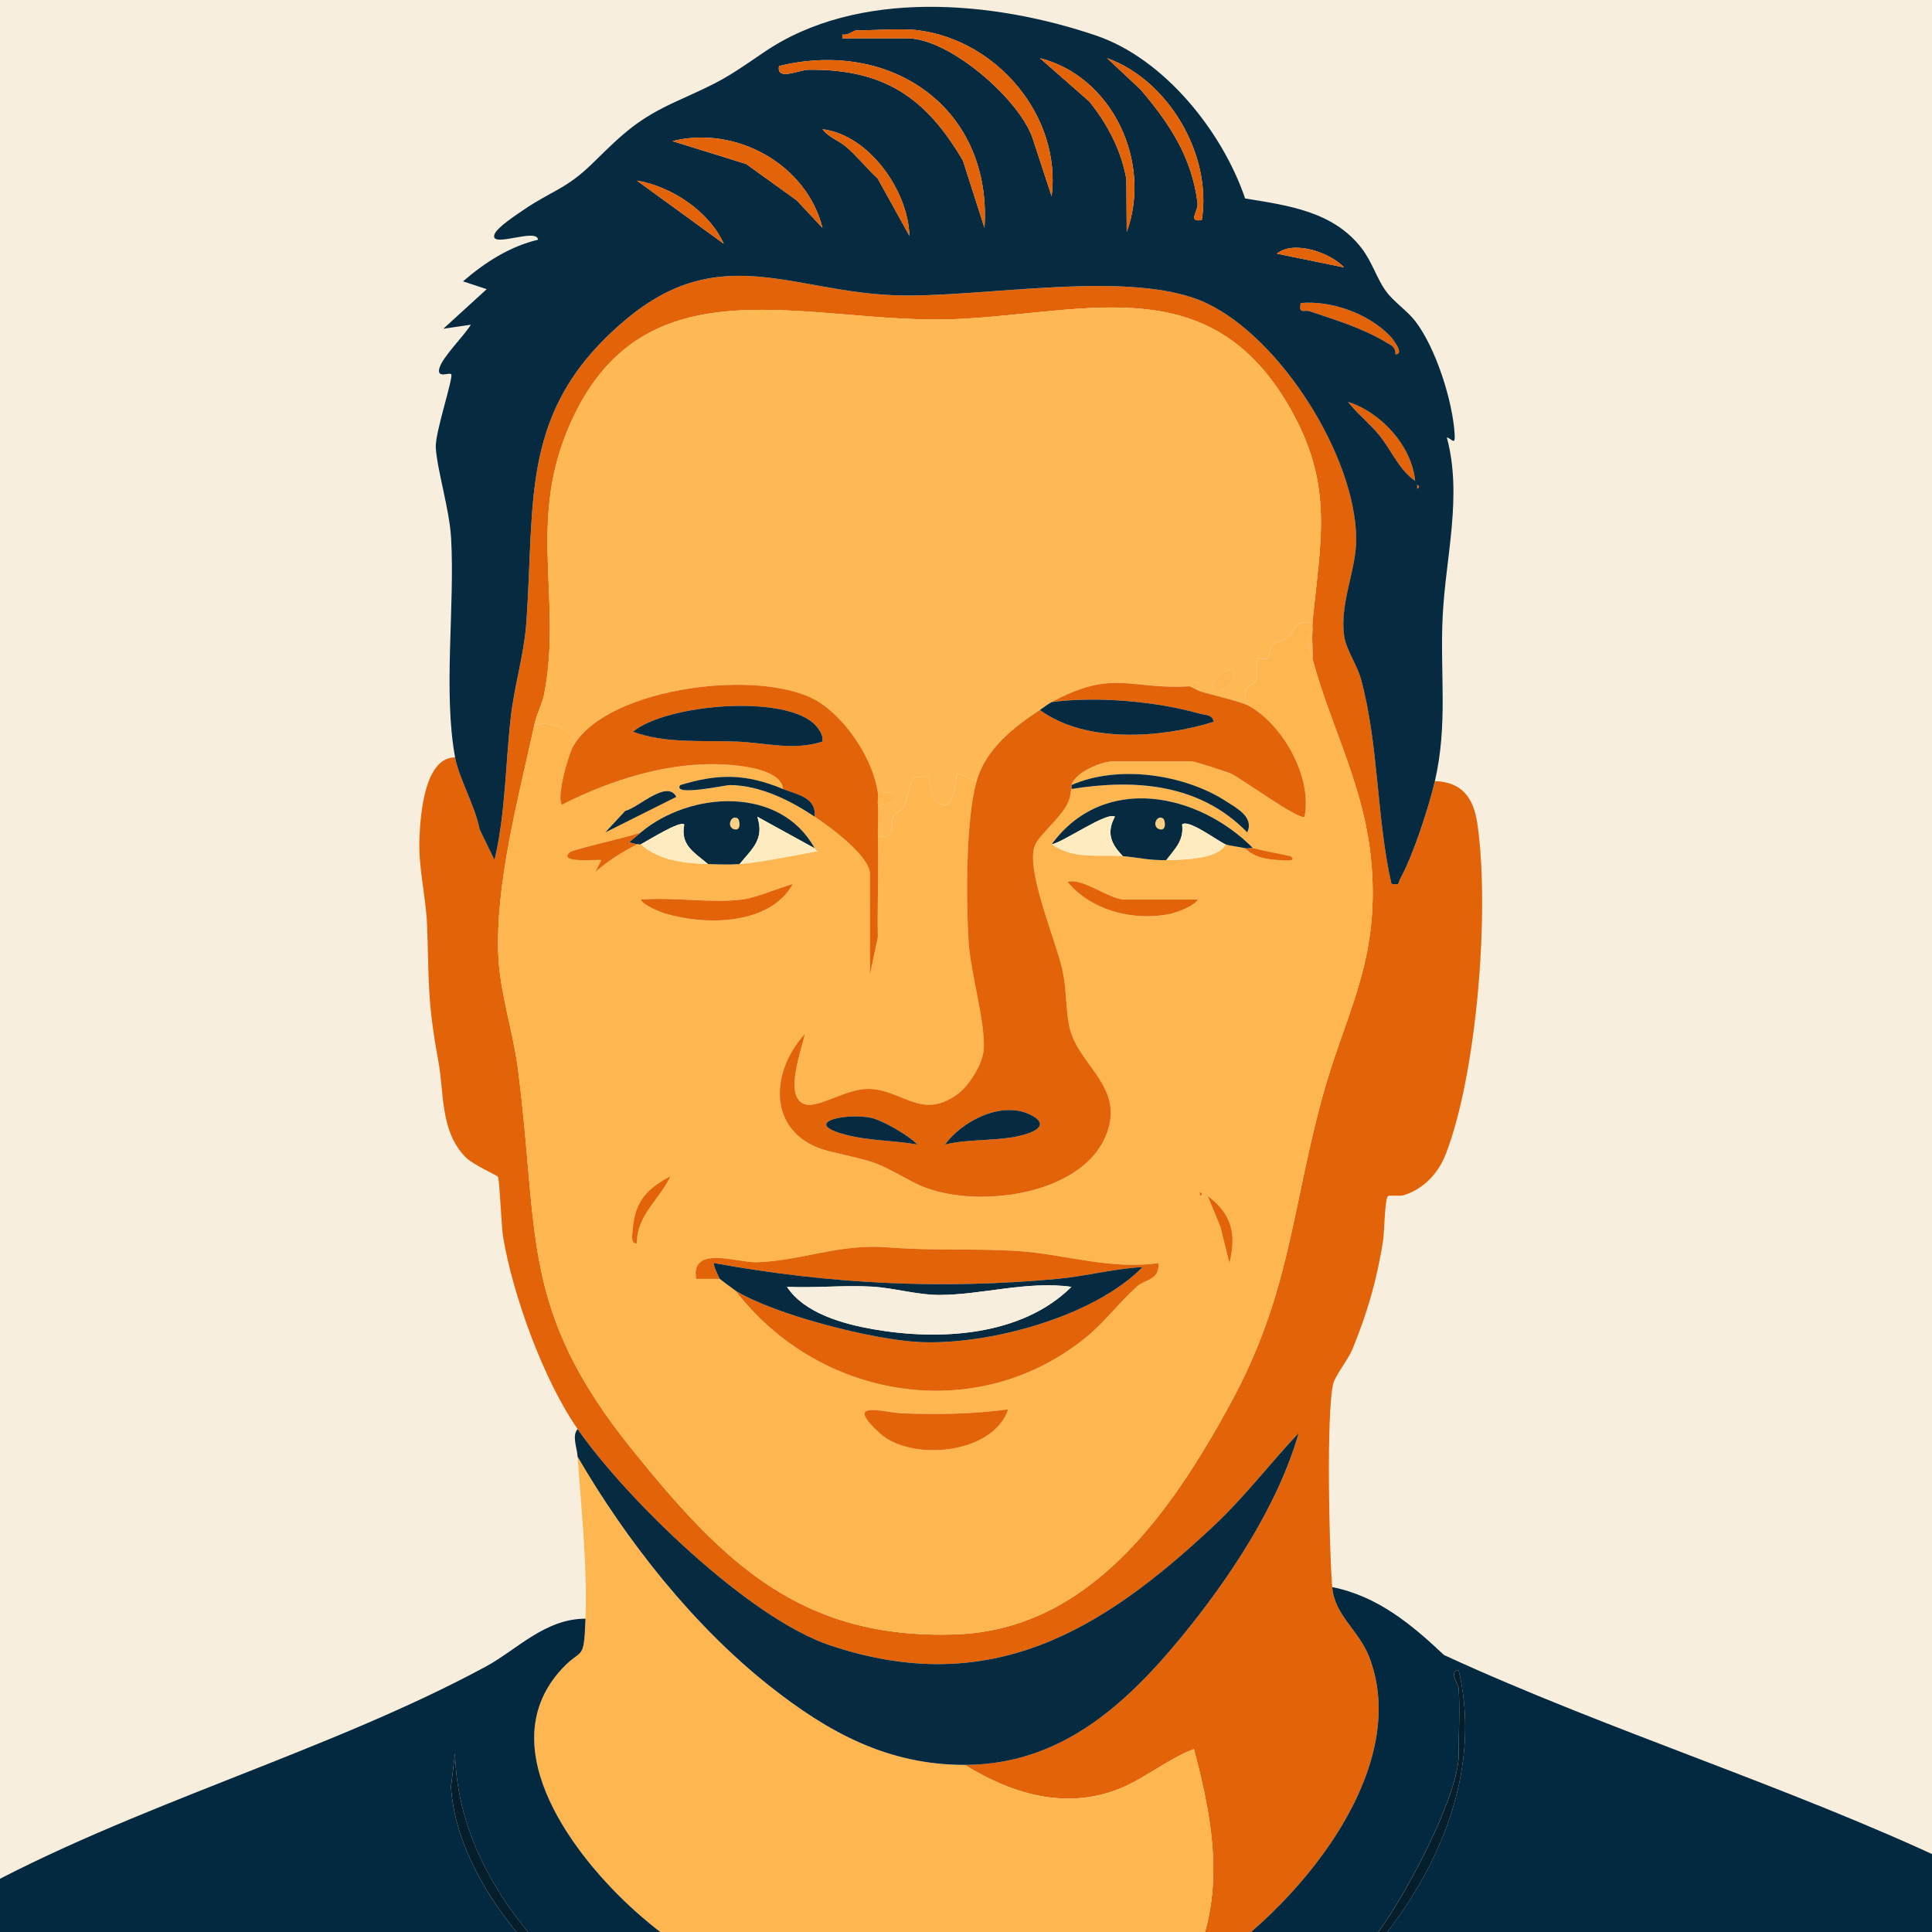
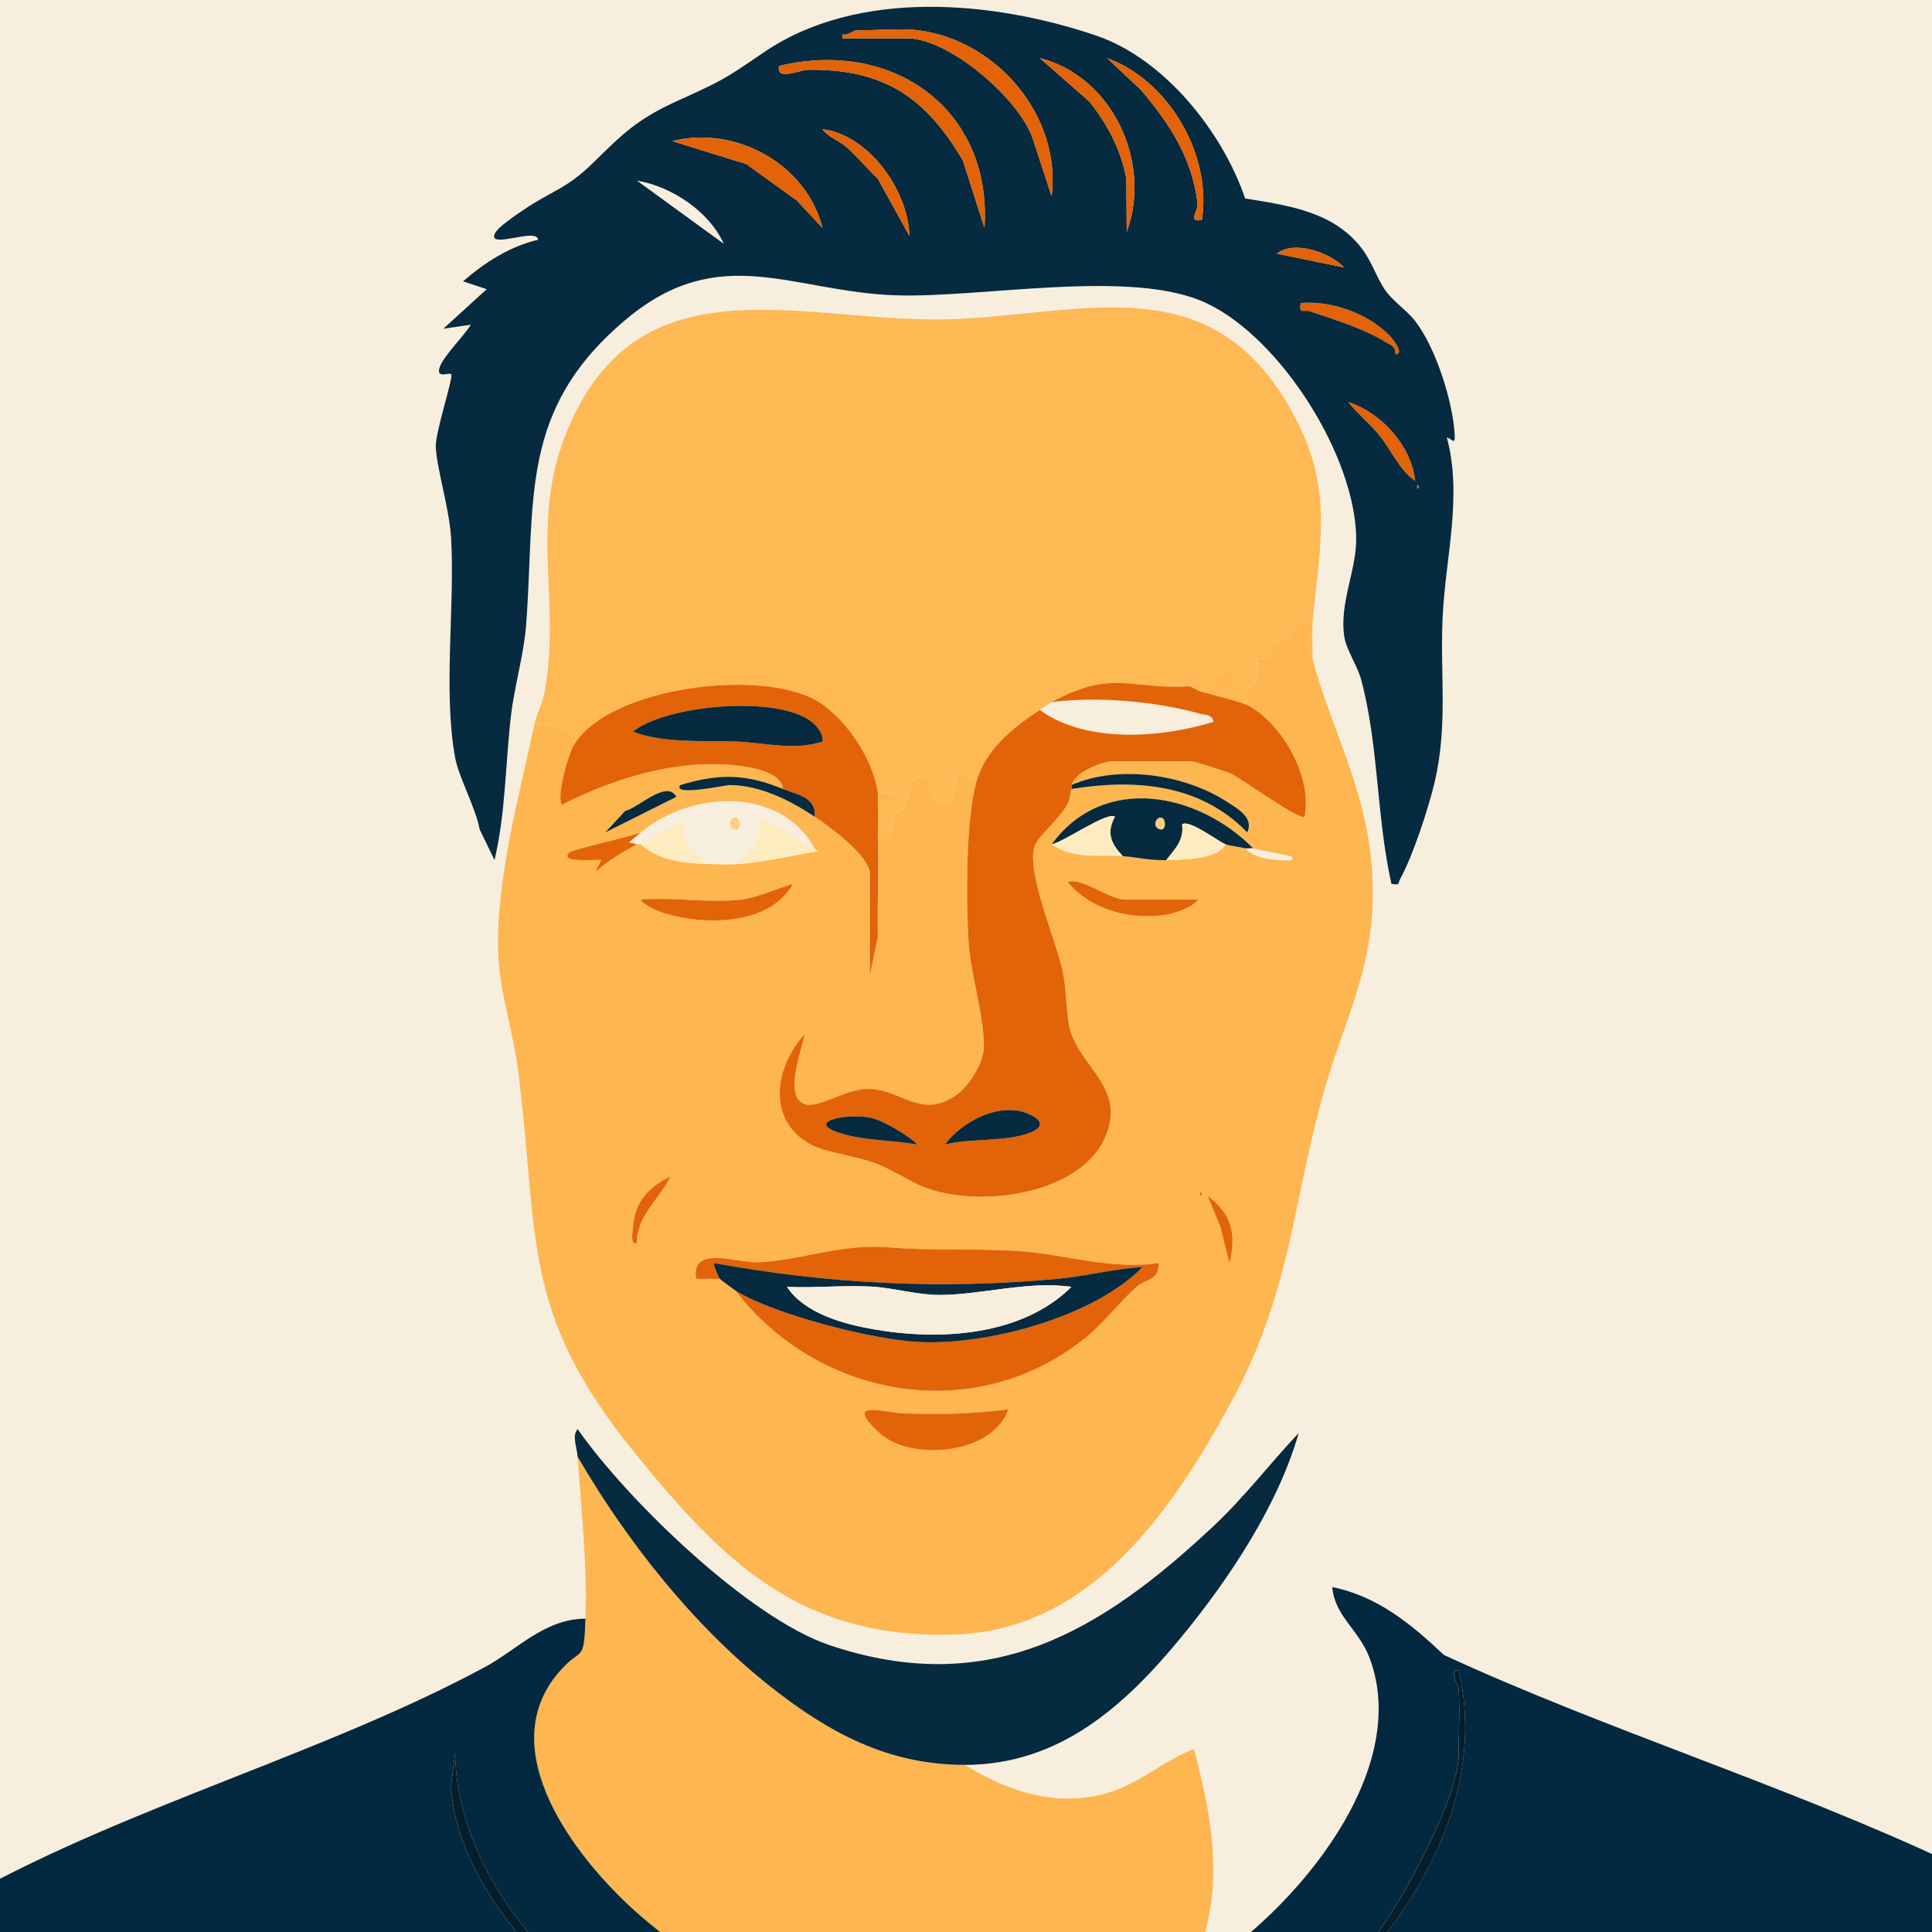
<svg xmlns="http://www.w3.org/2000/svg" viewBox="0 0 850.39 850.39">
  <defs>
    <style>
      .cls-1 {
        fill: #facf84;
      }

      .cls-2 {
        fill: #062a3f;
      }

      .cls-3 {
        fill: #feb854;
      }

      .cls-4 {
        fill: #051e2b;
      }

      .cls-5 {
        fill: #02293f;
      }

      .cls-6 {
        fill: #fdb650;
      }

      .cls-7 {
        fill: #feebbf;
      }

      .cls-8 {
        fill: #e26308;
      }

      .cls-9 {
        fill: #f7eedd;
      }
    </style>
  </defs>
  <g id="bg">
    <rect class="cls-9" width="850.39" height="850.39" />
  </g>
  <g id="Layer_3" data-name="Layer 3">
-     <path class="cls-8" d="M200.32,333.37c1.66,8.98,9.06,22.04,10.84,31.77l6.53,13.44c4.87-20.74,4.79-42.22,7.2-63.24,1.52-13.24,5.73-27.15,6.71-40.24,4.16-55.18-3.53-94.96,44.33-134.79,41.06-34.18,72.87-11.86,118.22-10.32,38.4,1.3,104.49-12.08,137.24,3.62,32.56,15.61,65.13,67.16,65.58,103.27.17,14.02-7.49,28.74-5.25,43.36.88,5.75,5.75,12.77,7.36,18.71,7.85,28.96,6.76,60.71,13.4,90.09,3.99.72,2.77-.26,3.87-2.23,5.54-9.96,12.65-31.65,15.25-42.99,12.11.35,17.05,7.62,18.67,18.71,5.51,37.69-.03,109.39-13.82,145.26-3.29,8.57-9.58,15.36-18.35,18.22-2.13.69-6.55-.1-7.24.53-1.3,1.19-1.58,16.41-2.09,19.64-2.72,17.18-6.85,31.46-13.39,47.47-2.06,5.03-7.74,11.76-8.63,15.72-2.99,13.24-1.69,73.28-.36,89.2,1.06,12.77,11.77,18.73,16.49,31.33,19.64,52.46-38.27,117.27-80.84,140.83,18.16-32.67,12.68-66.4,3.47-100.86-12.13,4.57-22.59,13.86-34.79,18.23-23.01,8.24-45.92,1.22-66.06-11.28,41.74-.03,70.5-25.96,95.6-56.57,20.86-25.43,42.35-57.79,51.37-89.48-12.75,13.5-23.78,28.09-37.38,40.86-49.37,46.34-98.49,76.22-169.07,52.51-35.6-11.96-89.46-64.27-110.93-95.14-14.97-21.52-28.48-58.71-32.81-84.58-.75-4.47-1.55-25.32-2.25-26.45-.45-.73-11.04-5.2-14.56-8.91-10.92-11.51-9.07-27.78-11.72-42.19-4.82-26.21-4.02-33.86-4.92-59.41-.44-12.62-3.91-25.4-3.37-38.52.42-10.24,2.19-35.65,15.72-35.57ZM235.1,319.46c-6.77,31.32-17.27,69.89-15.72,101.81.77,15.85,6.47,32.95,8.54,48.84,9.58,73.54.44,106.21,50.7,168.42,39.56,48.96,73.62,83.06,141.67,80.89,59.36-1.89,95.09-53.62,121.18-101.42,26.12-47.86,26.88-84.23,40.19-133.71,10.22-37.99,25.43-59.8,22.09-103.07-2.68-34.68-17.85-60.4-26.06-91.33.23-4.02-.33-8.17,0-12.17.09-1.14-.11-2.34,0-3.48,3.57-36.95,9.64-60.69-10.14-95.08-34.89-60.66-88.49-41.57-145.44-38.76-65.35,3.23-139.78-29.2-172.21,48.65-17.46,41.9-2.43,75.47-10.38,116.57-.83,4.28-3.27,8.44-4.43,13.83Z" />
    <path class="cls-6" d="M424.66,776.83c20.14,12.5,43.05,19.52,66.06,11.28,12.2-4.37,22.66-13.66,34.79-18.23,9.21,34.46,14.69,68.18-3.47,100.86-76.67,42.44-177.83,28.47-242.55-29.61-26.52-23.8-62.62-70.88-33.67-104.88,10.39-12.2,11.1-3.29,11.89-23.76.87-22.6-1.83-48.49-3.48-71.3,21.43,36.9,50.81,74.22,84.39,100.82,25.96,20.56,52.13,34.85,86.03,34.83Z" />
    <path class="cls-2" d="M424.66,776.83c-33.9.02-60.07-14.27-86.03-34.83-33.58-26.6-62.96-63.92-84.39-100.82-.31-4.36-2.57-9.12,0-12.17,21.48,30.88,75.34,83.18,110.93,95.14,70.58,23.71,119.7-6.17,169.07-52.51,13.6-12.77,24.64-27.36,37.38-40.86-9.02,31.69-30.51,64.04-51.37,89.48-25.1,30.61-53.86,56.54-95.6,56.57Z" />
    <path class="cls-8" d="M611.85,147.92c.79.82,6.74,7.95,2.38,8.06.02-3.51-1.85-3.92-4.23-5.35-10.42-6.25-22-9.75-33.45-13.58-2.7-.91-4.97,1.53-4.07-3.65,13.47-1.27,29.96,4.66,39.37,14.53Z" />
    <path class="cls-8" d="M622.89,211.64c-6.94-4.66-10.31-13.26-15.69-19.95-4.12-5.13-9.81-9.62-13.85-14.82,14.56,4.65,28.04,19.35,29.54,34.76Z" />
    <path class="cls-8" d="M623.78,213.38c1.13.58,1.13,1.16,0,1.74v-1.74Z" />
    <path class="cls-6" d="M577.69,274.24c-.11,1.14.09,2.33,0,3.48-4.46,3.65-.88,8.84,0,12.17,8.21,30.92,23.38,56.65,26.06,91.33,3.35,43.27-11.86,65.07-22.09,103.07-13.31,49.48-14.07,85.85-40.19,133.71-26.09,47.79-61.82,99.53-121.18,101.42-68.04,2.17-102.11-31.93-141.67-80.89-50.26-62.2-41.12-94.88-50.7-168.42-2.07-15.9-7.77-32.99-8.54-48.84-1.55-31.92,8.95-70.48,15.72-101.81,5.93-2.92,18.86,2.12,17.39,8.7-2.45,4.15-7.61,22.72-5.2,26.09,24.43-12.46,54.17-21.29,81.81-16.61,4.94.84,15.14,3.36,15.56,9.66-16.27-6.7-28.22-6.9-45.21-1.72-3.87,5.15,20.07-.02,21.73-.01,13.39.08,26.61,6.76,37.4,13.9,6.61,4.37,24.35,17.32,24.35,25.22v44.35l3.46-16.54c-.27-14.75.46-29.6.02-44.33,8.17,1.83,5.22-5.41,7.03-9.06.99-1.99,3.56-1.92,4.74-4.32,1.11-2.26,2.42-11.37,4.18-12.39,1.13-.65,6.42-.57,6.65-.33.58.59-1.81,12.63,7.76,12.17,2.86-.63,4.07-10.87,4.44-13.89l8.68,3.48c-4.82,17.1-4.66,52.21-3.55,70.5.84,13.93,7.18,34.52,6.73,46.94-.25,6.81-6.44,16.78-12,20.69-15.82,11.13-24.08-2.55-39-2.63-9.43-.05-21.66,8.4-27.45,6.85-10.03-2.69-1.77-23.95-.36-31.02-16.32,18.01-15.92,45.14,10.9,51.65,20.92,5.08,18.11,3.48,36.85,13.59,24.26,13.09,78.77,6.69,86.25-25.15,4.34-18.46-14.26-27.43-17.61-43.5-1.65-7.91-1.09-16.11-3.02-24.8-2.92-13.16-16.41-44.34-12.07-54.86,1.93-4.69,11.38-12.01,14.47-18.63,1.29-2.77,1-4.37,1.6-6.15,28.07-4.52,56.65-2.32,77.4,19.12,3.04-6.7-4.41-10.52-9.05-13.55-18.53-12.09-47.77-16.38-68.34-7.31,1.68-5.71,13.32-10.43,18.26-10.43h34.78c1.1,0,15.06,4.48,17.19,5.41,4.03,1.77,30.52,21.02,32.36,18.93,3.46-17.36-9.46-40.24-24.34-48.68-5.2-9.83,2.19-8.36,3.24-11.49.91-2.72-.57-8.16.49-9.23.52-.53,3.48.39,4.49-.51s.58-4.02,2.19-5.72c1.52-1.61,4.65-1.59,6.49-3.12,2.93-2.44,2.94-8.5,10.93-6.45ZM297.7,350.74c-4.08-7.79-16.69,4.79-22.52,6.19l-8.77,9.46,31.29-15.66ZM462.92,371.63c9.91,6.84,20.52,4.39,31.3,5.22,6.58.51,11.63,1.92,19.13,1.74,7.16-.17,22.91-.24,26.09-6.96,1.95.72,6.08,1.1,8.7,1.74,4.15,4.49,10.76,5.04,16.48,5.29,1.41.06,6.36.53,3.5-1.8-5.45-1.14-11.1-2.23-16.5-3.49-24.38-24.61-65.84-32.97-88.69-1.74ZM282.06,366.41c-4.19,1.77-29.94,7.45-31.31,8.71-5.6,5.19,13.07,2.88,13.91,3.48l-2.63,5.16c6.22-5.36,11.27-8.37,18.28-12.14.45-.24,1.28.24,1.74,0,8.06,7.27,19.16,8.33,29.56,8.7,4.4.15,9.6.34,13.91,0,9.06-.71,22.75-3.54,32.16-5.26,4.42-.81,2.14.59.88-1.7-15.15-27.56-54.68-25.22-76.52-6.96ZM527.26,395.98h-32.17c-6.87,0-18.47-9.73-25.21-7.83,10.35,12.53,28.15,17.09,43.93,14.38,3.37-.58,11.49-3.41,13.45-6.54ZM326.4,395.98c-13.74,1.64-30.27-1.21-44.35,0,1.16,2.49,8.04,5.3,10.48,6.04,17.88,5.4,46.29,5.35,56.49-12.96-6.6,1.91-16.15,6.14-22.63,6.92ZM280.3,547.26c-.01-12.4,10.06-19.39,14.82-29.52-10.38,5.4-15.72,11.18-16.6,23.39-.13,1.85-1.1,6.6,1.78,6.13ZM528.13,524.67v1.74c1.13-.58,1.13-1.16,0-1.74ZM541.15,555.96c3.14-12.64,1.12-21.59-9.56-29.52l5.59,13.52,3.97,16ZM323.79,568.14c37.11,48.3,106.89,59.63,154.8,20.02,7.52-6.22,14.29-15.14,21.7-21.79,3.74-3.36,10.25-2.89,9.57-10.4-21.09,3.07-41.57-3.99-61.66-5.29-19.68-1.27-36.6,0-57.48-1.64-21.3-1.67-37.55,5.81-57.36,6.57-8.71.33-29.4-7.79-26.96,7.3h10.44c.29.33,6.44,4.91,6.96,5.22ZM443.78,620.32c-15.14,2.14-30.8,2.32-46.16,1.81-8.58-.28-26.92-6.47-10.43,8.69,13.68,12.58,49.94,9.43,56.59-10.5Z" />
    <path class="cls-3" d="M577.69,274.24c-7.99-2.05-8,4.01-10.93,6.45-1.83,1.53-4.97,1.51-6.49,3.12-1.61,1.7-1.19,4.82-2.19,5.72s-3.97-.02-4.49.51c-1.05,1.07.43,6.51-.49,9.23-1.05,3.13-8.44,1.67-3.24,11.49-4.21-2.39-21.9-6-22.61-6.96-.4-.55.38-3.08-.01-3.47-1.12-1.1-3.27,1.72-3.47,1.73-25.96,1.7-33.74-7.79-60.87,6.96-2.18,1.19-3.4,2.28-5.22,3.48-11.3,7.44-23.81,17.07-27.82,31.3l-8.68-3.48c-.36,3.02-1.57,13.27-4.44,13.89-9.57.47-7.18-11.58-7.76-12.17-.23-.24-5.52-.32-6.65.33-1.76,1.01-3.07,10.13-4.18,12.39-1.18,2.4-3.75,2.32-4.74,4.32-1.81,3.65,1.15,10.9-7.03,9.06-.14-4.58.37-9.38,0-13.91l6.97-.88c1.04-6.15-1.71-4.21-6.97-4.34-2.05-14.47-13.28-31.69-25.51-39.71-23.79-15.61-92.9-7.37-108.4,18.84,1.47-6.57-11.46-11.61-17.39-8.7,1.17-5.39,3.6-9.55,4.43-13.83,7.95-41.09-7.08-74.66,10.38-116.57,32.43-77.85,106.85-45.42,172.21-48.65,56.94-2.82,110.55-21.9,145.44,38.76,19.78,34.39,13.71,58.13,10.14,95.08ZM542.9,295.12c-.85-.91-5.91,1.55-6.9,2.65-7.79,8.74,8.41,8.02,6.9-2.65Z" />
    <path class="cls-3" d="M577.69,289.9c-.88-3.33-4.46-8.53,0-12.17-.33,4,.23,8.15,0,12.17Z" />
    <path class="cls-8" d="M316.84,562.92h-10.44c-2.44-15.1,18.25-6.98,26.96-7.31,19.81-.76,36.06-8.25,57.36-6.57,20.88,1.64,37.81.37,57.48,1.64,20.09,1.3,40.57,8.37,61.66,5.29.68,7.51-5.83,7.04-9.57,10.4-7.41,6.65-14.18,15.57-21.7,21.79-47.9,39.61-117.69,28.28-154.8-20.02,17.27,10.59,60.55,21.62,80.88,22.59,30.26,1.43,76.76-11.03,98.24-33-12.55.68-24.92,4.02-37.41,5.18-51.15,4.74-100.75,2.26-151.26-6.95-.4.98,2.34,6.7,2.6,6.97Z" />
    <path class="cls-8" d="M386.4,349.02c.23,1.64-.14,3.52,0,5.22.37,4.53-.14,9.33,0,13.91.44,14.73-.29,29.57-.02,44.33l-3.46,16.54v-44.35c0-7.89-17.74-20.84-24.35-25.22.84-8.63-8.1-9.78-13.91-12.17-.42-6.3-10.62-8.82-15.56-9.66-27.64-4.68-57.38,4.16-81.81,16.61-2.41-3.36,2.75-21.93,5.2-26.09,15.5-26.21,84.61-34.45,108.4-18.84,12.22,8.02,23.46,25.24,25.51,39.71ZM362.05,326.4c.3-2.68-1.12-4.87-2.77-6.79-12.24-14.27-65.73-9.87-80.7,2.46,14.43,5.33,30.77,3.73,46.06,4.36,12.15.5,24.71,4.1,37.41-.03Z" />
    <path class="cls-2" d="M316.84,562.92c-.25-.28-3-5.99-2.6-6.97,50.51,9.21,100.11,11.7,151.26,6.95,12.49-1.16,24.86-4.5,37.41-5.18-21.48,21.97-67.98,34.44-98.24,33-20.33-.96-63.61-11.99-80.88-22.59-.52-.32-6.66-4.9-6.96-5.22ZM471.61,566.42c-19.38-2.73-39.6,3.58-58.26,3.57-9.66,0-19.98-3.12-29.49-3.66-12.39-.7-25.06.65-37.46.09,7.62,11.63,24.72,16.33,37.86,18.64,29.09,5.12,65.3,3.22,87.35-18.64Z" />
    <path class="cls-2" d="M551.61,373.37c-1.03-.24-2.46.25-3.48,0-2.61-.64-6.75-1.02-8.7-1.74-3.04-1.13-16.44-11.4-19.12-8.7.92,6.95-3.16,10.72-6.97,15.66-7.5.18-12.55-1.23-19.13-1.74-5.13-5.41-7.35-10.14-3.48-17.37-3.32-2.43-22.7,11.26-27.82,12.16,22.85-31.23,64.31-22.87,88.69,1.74Z" />
-     <path class="cls-2" d="M358.57,373.37l-25.23-13.88c3.2,9.93-2.18,13.99-7.81,20.83-4.31.34-9.51.15-13.91,0-5.96-5.11-12.24-8.21-10.44-17.4-1.78-1.92-15.89,7.02-19.12,8.7-.46.24-1.29-.24-1.74,0l-3.47-.86,5.21-4.36c21.84-18.26,61.36-20.61,76.52,6.96Z" />
    <path class="cls-8" d="M443.78,620.32c-6.65,19.94-42.9,23.08-56.59,10.5-16.49-15.16,1.84-8.97,10.43-8.69,15.36.51,31.02.33,46.16-1.81Z" />
    <path class="cls-8" d="M326.4,395.98c6.48-.77,16.03-5.01,22.63-6.92-10.21,18.31-38.61,18.36-56.49,12.96-2.44-.74-9.32-3.56-10.48-6.04,14.07-1.21,30.6,1.64,44.35,0Z" />
    <path class="cls-2" d="M471.61,345.55c20.57-9.07,49.81-4.79,68.34,7.31,4.64,3.03,12.09,6.85,9.05,13.55-20.75-21.44-49.33-23.65-77.4-19.12.17-.51-.16-1.2,0-1.74Z" />
    <path class="cls-8" d="M527.26,395.98c-1.97,3.14-10.09,5.97-13.45,6.54-15.77,2.71-33.58-1.84-43.93-14.38,6.73-1.89,18.34,7.83,25.21,7.83h32.17Z" />
    <path class="cls-7" d="M462.92,371.63c5.12-.89,24.51-14.58,27.82-12.16-3.87,7.23-1.65,11.96,3.48,17.37-10.78-.83-21.39,1.62-31.3-5.22Z" />
    <path class="cls-7" d="M358.57,373.37c1.26,2.29,3.54.89-.88,1.7-9.41,1.72-23.1,4.55-32.16,5.26,5.63-6.85,11.01-10.9,7.81-20.83l25.23,13.88Z" />
    <path class="cls-2" d="M344.66,347.28c5.81,2.39,14.75,3.54,13.91,12.17-10.79-7.14-24.01-13.83-37.4-13.9-1.65,0-25.6,5.16-21.73.01,16.99-5.18,28.94-4.98,45.21,1.72Z" />
    <path class="cls-7" d="M282.06,371.63c3.23-1.68,17.34-10.62,19.12-8.7-1.8,9.19,4.49,12.29,10.44,17.4-10.41-.36-21.5-1.42-29.56-8.7Z" />
    <path class="cls-7" d="M539.43,371.63c-3.18,6.72-18.93,6.78-26.09,6.96,3.81-4.94,7.89-8.71,6.97-15.66,2.68-2.69,16.08,7.58,19.12,8.7Z" />
    <path class="cls-8" d="M282.06,366.41l-5.21,4.36,3.47.86c-7,3.76-12.06,6.77-18.28,12.14l2.63-5.16c-.85-.6-19.51,1.71-13.91-3.48,1.36-1.26,27.11-6.95,31.31-8.71Z" />
    <path class="cls-2" d="M297.7,350.74l-31.29,15.66,8.77-9.46c5.83-1.4,18.43-13.99,22.52-6.19Z" />
    <path class="cls-8" d="M280.3,547.26c-2.89.48-1.92-4.27-1.78-6.13.88-12.21,6.22-17.99,16.6-23.39-4.76,10.13-14.83,17.12-14.82,29.52Z" />
    <path class="cls-8" d="M541.15,555.96l-3.97-16-5.59-13.52c10.68,7.93,12.7,16.88,9.56,29.52Z" />
-     <path class="cls-8" d="M551.61,373.37c5.4,1.25,11.04,2.35,16.5,3.49,2.86,2.33-2.09,1.86-3.5,1.8-5.72-.25-12.33-.79-16.48-5.29,1.02.25,2.45-.24,3.48,0Z" />
    <path class="cls-8" d="M528.13,524.67c1.13.58,1.13,1.16,0,1.74v-1.74Z" />
    <path class="cls-8" d="M523.78,302.07l3.48,1.74c.7.95,18.39,4.56,22.61,6.96,14.88,8.44,27.8,31.32,24.34,48.68-1.84,2.09-28.32-17.16-32.36-18.93-2.13-.94-16.1-5.41-17.19-5.41h-34.78c-4.94,0-16.58,4.72-18.26,10.43-.16.54.17,1.23,0,1.74-.6,1.78-.31,3.38-1.6,6.15-3.08,6.62-12.53,13.94-14.47,18.63-4.34,10.52,9.15,41.7,12.07,54.86,1.93,8.7,1.38,16.89,3.02,24.8,3.34,16.07,21.94,25.04,17.61,43.5-7.48,31.84-61.99,38.24-86.25,25.15-18.74-10.11-15.92-8.51-36.85-13.59-26.83-6.51-27.22-33.64-10.9-51.65-1.41,7.07-9.67,28.33.36,31.02,5.79,1.55,18.02-6.9,27.45-6.85,14.93.08,23.18,13.76,39,2.63,5.56-3.91,11.75-13.87,12-20.69.45-12.41-5.89-33-6.73-46.94-1.11-18.29-1.27-53.4,3.55-70.5,4.01-14.23,16.53-23.86,27.82-31.3,20.13,14.8,53.43,12.43,76.51,5.2-.6-3.34-3.63-2.87-6-3.54-19.52-5.52-45.32-7.73-65.3-5.13,27.12-14.75,34.9-5.26,60.87-6.96ZM415.96,503.78c11.27-2.9,26.7-1.03,37.38-5.21,6.62-2.59,5.18-5.68-.46-8.21-12.44-5.6-29.3,3.01-36.93,13.42ZM403.79,503.78c-3.67-3.95-15.41-10.72-20.39-11.76-11.19-2.33-31.39,2.16-10.98,7.5,10.11,2.64,21.11,2.41,31.37,4.26Z" />
-     <path class="cls-2" d="M462.92,309.03c19.98-2.6,45.78-.39,65.3,5.13,2.37.67,5.39.21,6,3.54-23.09,7.23-56.38,9.6-76.51-5.2,1.82-1.2,3.04-2.29,5.22-3.48Z" />
    <path class="cls-6" d="M542.9,295.12c1.52,10.67-14.68,11.4-6.9,2.65.98-1.1,6.04-3.56,6.9-2.65Z" />
    <path class="cls-6" d="M386.4,349.02c5.26.12,8-1.82,6.97,4.34l-6.97.88c-.14-1.7.23-3.57,0-5.22Z" />
    <path class="cls-6" d="M523.78,302.07c.19-.01,2.34-2.83,3.47-1.73.39.39-.39,2.92.01,3.47l-3.48-1.74Z" />
    <path class="cls-2" d="M415.96,503.78c7.62-10.4,24.48-19.02,36.93-13.42,5.63,2.53,7.08,5.62.46,8.21-10.68,4.18-26.11,2.3-37.38,5.21Z" />
    <path class="cls-2" d="M403.79,503.78c-10.26-1.85-21.26-1.62-31.37-4.26-20.41-5.34-.21-9.83,10.98-7.5,4.98,1.04,16.71,7.81,20.39,11.76Z" />
    <path class="cls-2" d="M362.05,326.4c-12.7,4.13-25.26.53-37.41.03-15.29-.63-31.62.97-46.06-4.36,14.97-12.33,68.46-16.73,80.7-2.46,1.64,1.91,3.06,4.11,2.77,6.79Z" />
    <path class="cls-9" d="M471.61,566.42c-22.05,21.86-58.26,23.76-87.35,18.64-13.14-2.31-30.24-7.01-37.86-18.64,12.4.56,25.07-.79,37.46-.09,9.51.54,19.83,3.66,29.49,3.66,18.65,0,38.88-6.3,58.26-3.57Z" />
    <path class="cls-5" d="M885.5,834.21v231.29c-4.59-1.02-3.31,2.4-4.41,5.07-10.05,24.42-15.92,45.4-23.93,70.08-.59,1.83-.44,5.25-2.94,4.84,2.25-53.92,9-107.29,15.71-160.78l-1.79-16.58c-5.73,13.57-8.83,26.99-11.65,41.4-15.52,79.38-15.13,168.97-18.01,249.8-.75,21.15-.82,42.41-1.67,63.55H36.85c.14-43.19-.15-86.42-.07-129.63.11-59.28.1-98.27-20-155.5l-9.48-20.93c7.91,56.56,7.28,114.13,8.69,171.28l-2.64-.84c-14.63-63.78-34.07-126.12-50.78-189.29-.8-3.02,1.07-6.54-3.97-5.51v-140.86c9.92-5.11,18.62-12.27,28.4-17.69,70.51-39.08,156.96-62.6,226.68-100.26,13.9-7.51,26.11-21.14,44.04-21.17-.79,20.47-1.5,11.57-11.89,23.76-28.96,33.99,7.15,81.08,33.67,104.88,64.72,58.08,165.88,72.05,242.55,29.61,42.57-23.56,100.48-88.38,80.84-140.83-4.72-12.6-15.43-18.56-16.49-31.33,20.05,4.04,34.86,16.41,49.21,29.91,72.3,33.33,151.54,57.69,223.24,91.52,9.13,4.31,17.23,10.53,26.66,14.21ZM642.04,742.91c.58,9.52,0,19.91,0,29.56,0,18.72-25.76,66.62-38.3,81.7-63.38,76.18-175.06,98.48-266.97,67.05-61.94-21.18-135.07-78.73-136.47-149.61l-1.8,14.85c3.64,56.47,71.94,112.8,120.63,133.27,76.03,31.96,162.77,27.23,233.01-16.3,54.25-33.62,105.67-101.37,89.87-168.34-4.57.35-.05,6.63.02,7.81Z" />
    <path class="cls-4" d="M642.04,742.91c-.07-1.18-4.59-7.46-.02-7.81,15.8,66.97-35.63,134.72-89.87,168.34-70.24,43.53-156.98,48.26-233.01,16.3-48.69-20.47-116.99-76.8-120.63-133.27l1.8-14.85c1.4,70.88,74.53,128.43,136.47,149.61,91.9,31.43,203.59,9.13,266.97-67.05,12.54-15.07,38.3-62.97,38.3-81.7,0-9.65.58-20.05,0-29.56Z" />
    <path class="cls-2" d="M200.32,333.37c-5.32-28.77-.05-66.49-1.76-96.5-.73-12.79-6.12-29.76-6.75-39.91-.39-6.34,7.95-31.11,6.78-32.27-.91-.89-6.43,2.02-5.2-2.58,1.33-5,10.85-14.17,13.85-19.18l-12.1,1.77,19.09-17.42-10.41-3.44c9.48-8.26,20.62-15.41,33.01-18.31-.43-5.55-21.89,4.26-19.1-2.56,1.21-2.95,9.29-8.24,12.31-10.31,13.12-8.99,18.96-9.14,31.1-21.07,13.29-13.05,19.64-19.29,37.12-27.22,19.47-8.83,20.4-9.32,37.86-21.27C377.44-5.16,437.13.27,482.41,15.63c30.13,10.22,55.66,42.35,65.65,71.73,19.01,3.08,38.74,5.71,51.21,21.82,4.67,6.03,6.67,13.27,10.69,18.87,3.43,4.78,9.25,8.52,12.89,13.19,9.11,11.69,16.75,35.67,17.45,50.4.21,4.42-1.28,1.54-3.48.85,7,25.84-.59,52.92-1.83,79.07-1.19,25.23,2.37,47.03-3.41,72.24-2.6,11.34-9.71,33.03-15.25,42.99-1.1,1.98.12,2.95-3.87,2.23-6.64-29.38-5.55-61.13-13.4-90.09-1.61-5.94-6.48-12.96-7.36-18.71-2.25-14.62,5.42-29.34,5.25-43.36-.45-36.11-33.01-87.66-65.58-103.27-32.75-15.7-98.84-2.32-137.24-3.62-45.35-1.54-77.16-23.86-118.22,10.32-47.86,39.83-40.17,79.62-44.33,134.79-.99,13.09-5.2,27-6.71,40.24-2.41,21.03-2.32,42.51-7.2,63.24l-6.53-13.44c-1.78-9.73-9.18-22.78-10.84-31.77ZM404.66,13.39c-7.82-1.06-19.42,0-27.82,0-1.04,0-3.92,2.42-6.08,1.76v1.72s28.68,0,28.68,0c18.2,0,49.12,26.45,55.09,44.04l8.37,25.52c4.32-35.07-23.73-68.37-58.24-73.03ZM495.94,102.07c11.29-30.65-6.34-68.45-38.23-76.49l21.75,19.09c8,9.96,14.04,21.37,16.31,34.13l.17,23.27ZM528.99,96.85c4.63-28.84-14.84-61.67-41.72-71.28l14.79,13.87c12.8,15.05,22.45,29.65,25.04,49.78.48,3.75-4.63,8.76,1.88,7.62ZM433.33,100.33c3.45-52.46-40.72-83.39-90.42-71.28-1.36,6.76,8.78,1.7,12.97,1.66,33-.36,51.56,11.99,67.97,40l9.48,29.62ZM400.29,103.81c-.52-19.88-17.78-44.41-38.23-46.93,2.26,3.35,7.04,4.86,10.44,7.79,4.89,4.21,9.11,9.55,13.85,13.97l13.94,25.17ZM362.04,100.33c-7-28.02-38.15-45.24-66.06-38.22l32.48,10.09,22.24,16.02,11.34,12.11ZM318.57,107.29c-6.39-14.24-23.02-25.27-38.24-27.8l38.24,27.8ZM591.6,117.71c-5.85-6.39-22.09-12.21-29.55-6.06l29.55,6.06ZM611.85,147.92c-9.4-9.87-25.9-15.79-39.37-14.53-.9,5.18,1.37,2.75,4.07,3.65,11.45,3.84,23.03,7.33,33.45,13.58,2.37,1.42,4.25,1.84,4.23,5.35,4.36-.11-1.6-7.24-2.38-8.06ZM622.89,211.64c-1.5-15.41-14.98-30.12-29.54-34.76,4.04,5.2,9.73,9.69,13.85,14.82,5.38,6.69,8.74,15.29,15.69,19.95ZM623.78,213.38v1.74c1.13-.58,1.13-1.16,0-1.74Z" />
    <path class="cls-8" d="M404.66,13.39c34.51,4.66,62.56,37.96,58.24,73.03l-8.37-25.52c-5.97-17.59-36.89-44.04-55.09-44.04h-28.69v-1.72c2.17.67,5.04-1.76,6.09-1.76,8.4,0,20-1.06,27.82,0Z" />
    <path class="cls-8" d="M433.33,100.33l-9.48-29.62c-16.41-28.01-34.97-40.36-67.97-40-4.2.05-14.33,5.1-12.97-1.66,49.7-12.11,93.87,18.82,90.42,71.28Z" />
    <path class="cls-8" d="M362.04,100.33l-11.34-12.11-22.24-16.02-32.48-10.09c27.91-7.01,59.06,10.21,66.06,38.22Z" />
    <path class="cls-8" d="M495.94,102.07l-.17-23.27c-2.26-12.75-8.3-24.16-16.31-34.13l-21.75-19.09c31.88,8.04,49.51,45.84,38.23,76.49Z" />
    <path class="cls-8" d="M528.99,96.85c-6.52,1.15-1.4-3.87-1.88-7.62-2.59-20.13-12.24-34.74-25.04-49.78l-14.79-13.87c26.87,9.61,46.35,42.44,41.72,71.28Z" />
    <path class="cls-8" d="M400.29,103.81l-13.94-25.17c-4.74-4.42-8.96-9.76-13.85-13.97-3.4-2.93-8.19-4.45-10.44-7.79,20.45,2.52,37.71,27.05,38.23,46.93Z" />
-     <path class="cls-8" d="M318.57,107.29l-38.24-27.8c15.22,2.53,31.85,13.56,38.24,27.8Z" />
    <path class="cls-8" d="M591.6,117.71l-29.55-6.06c7.46-6.15,23.71-.33,29.55,6.06Z" />
    <path class="cls-1" d="M512,360.27c.86.59,1.66,5.59-1.58,4.76-3.66-.94-1.4-6.79,1.58-4.76Z" />
    <path class="cls-1" d="M324.77,360.27c.86.59,1.66,5.59-1.58,4.76-3.66-.94-1.4-6.79,1.58-4.76Z" />
  </g>
</svg>